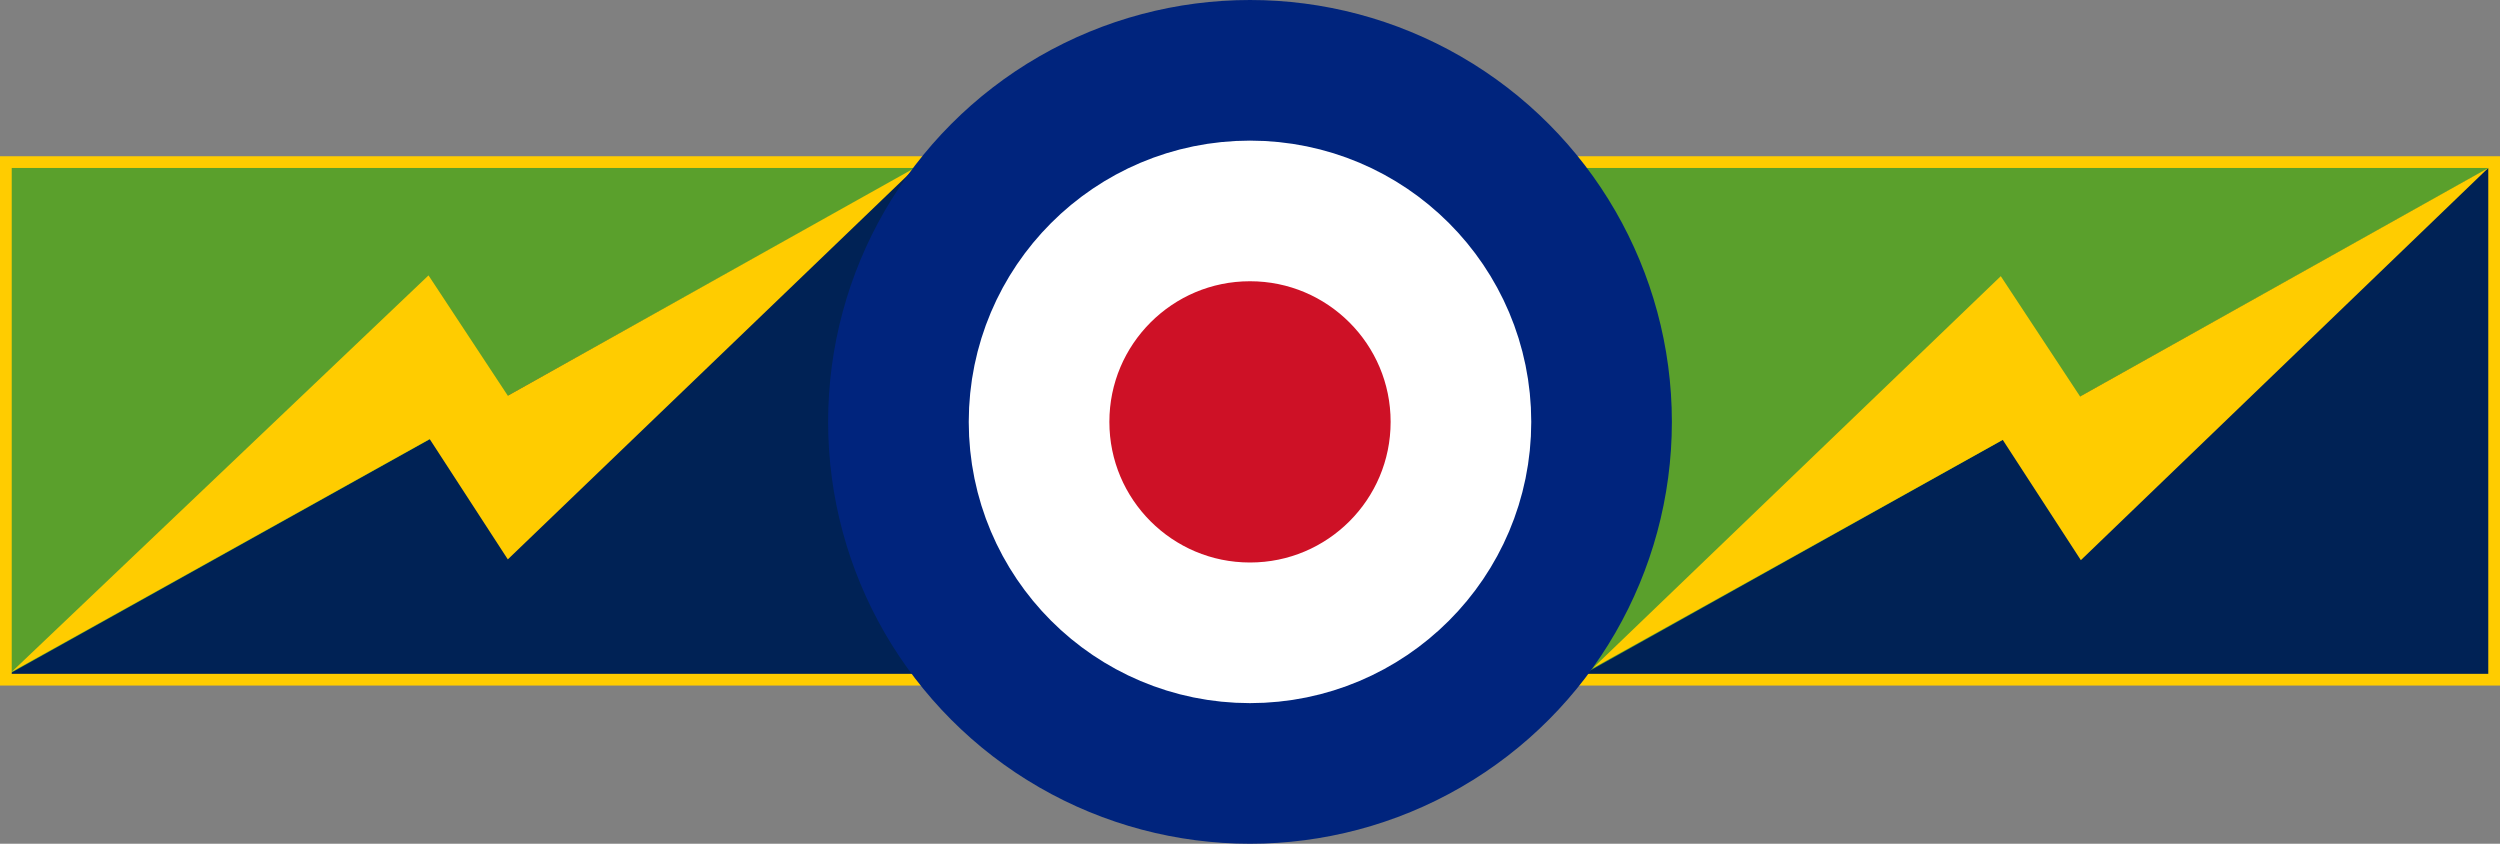
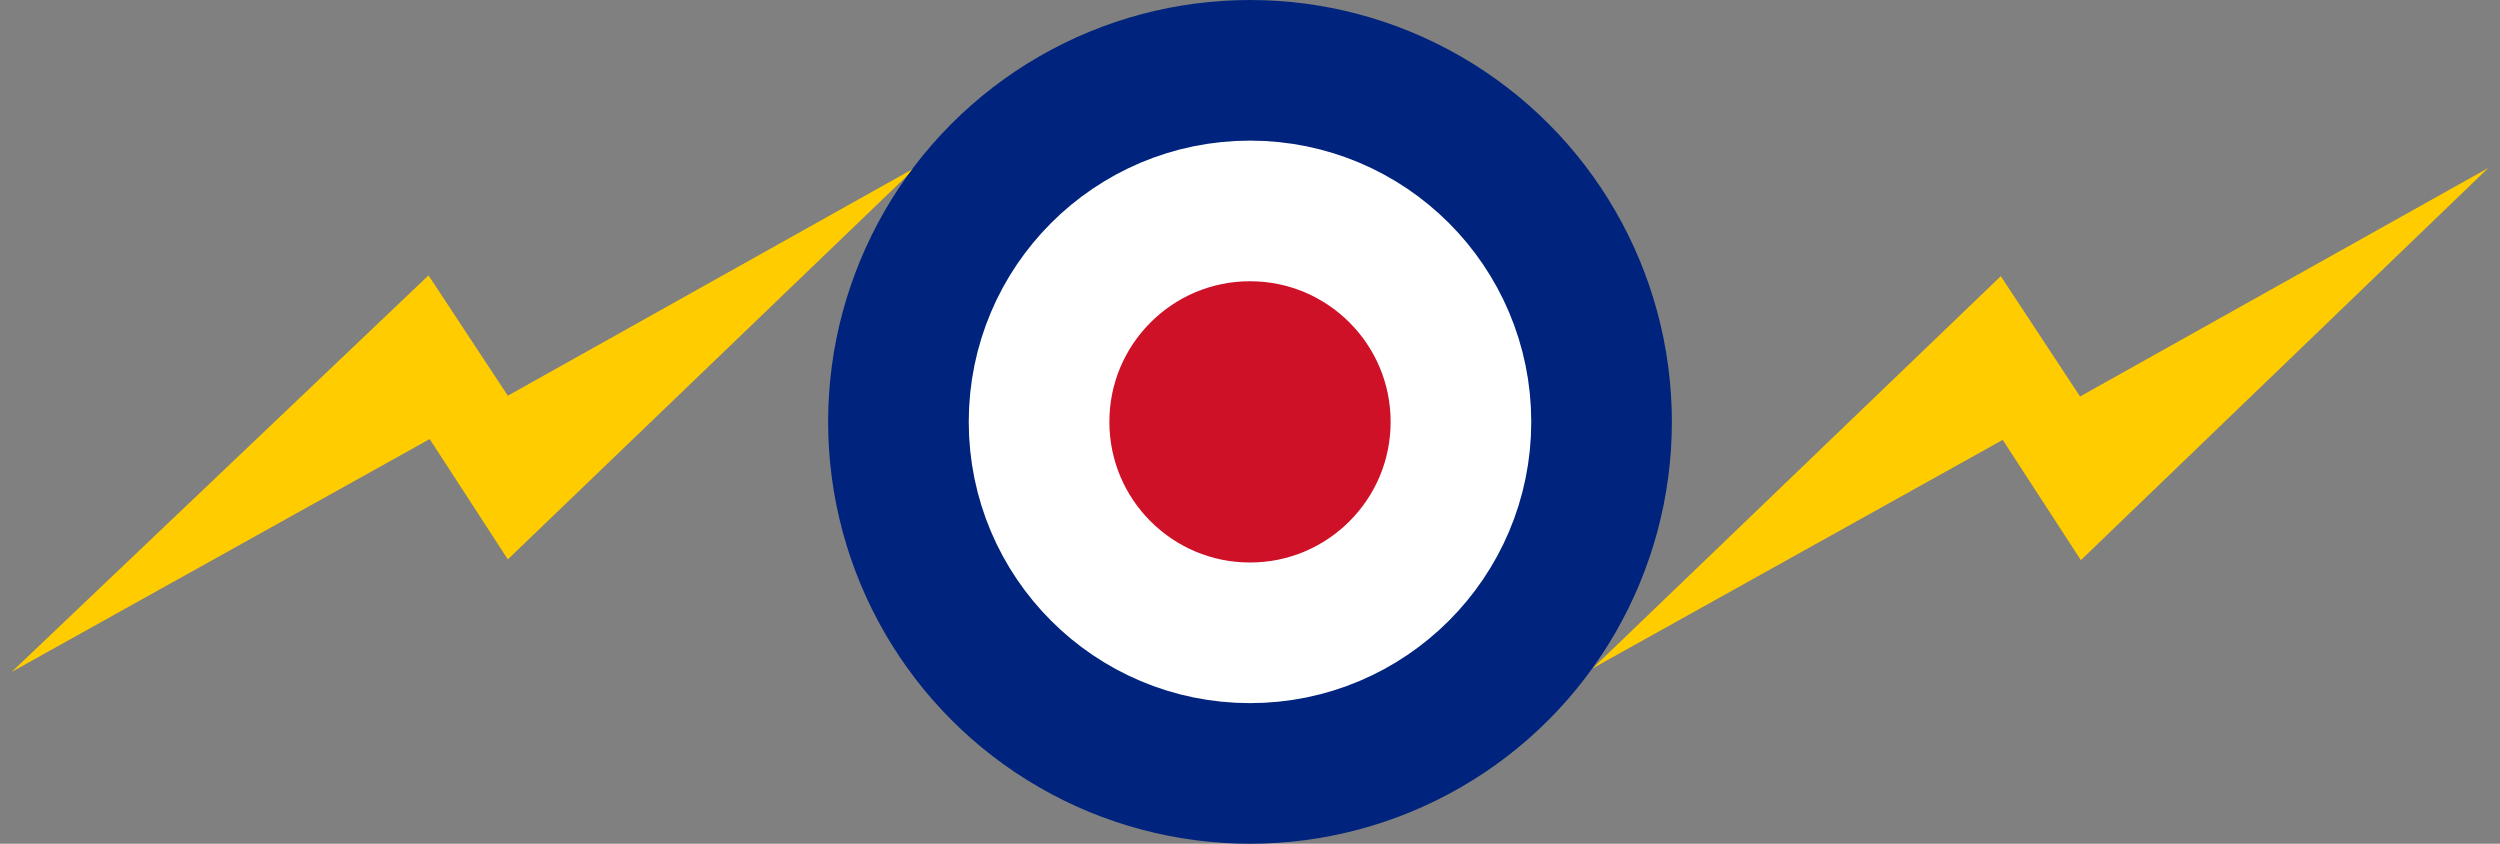
<svg xmlns="http://www.w3.org/2000/svg" width="640" height="216" version="1.0">
  <rect width="100%" height="100%" fill="#808080" stroke="none" />
-   <path d="M1.5,41.5h637v132.5H1.5z" fill="#5aa02c" />
-   <path d="M1.5,173l237.5-132.5V173zM402,174.5l237-132.5V174.5z" fill="#025" />
  <path d="M3,172l107-59.6l20,30.8l104.5-100.4l-104.5,58.5l-20.3-30.8zM637,43l-104.5,58.5l-20.3-30.8l-104.5,100.4l105-58.5l20,30.8z" fill="#fc0" />
-   <path d="M1.5,41.5h637v132.5H1.5z" stroke="#fc0" stroke-width="3" fill="none" />
  <circle cx="320" cy="108" r="108" fill="#00247d" />
  <circle cx="320" cy="108" r="54" fill="#ce1126" stroke="#fff" stroke-width="36" />
</svg>